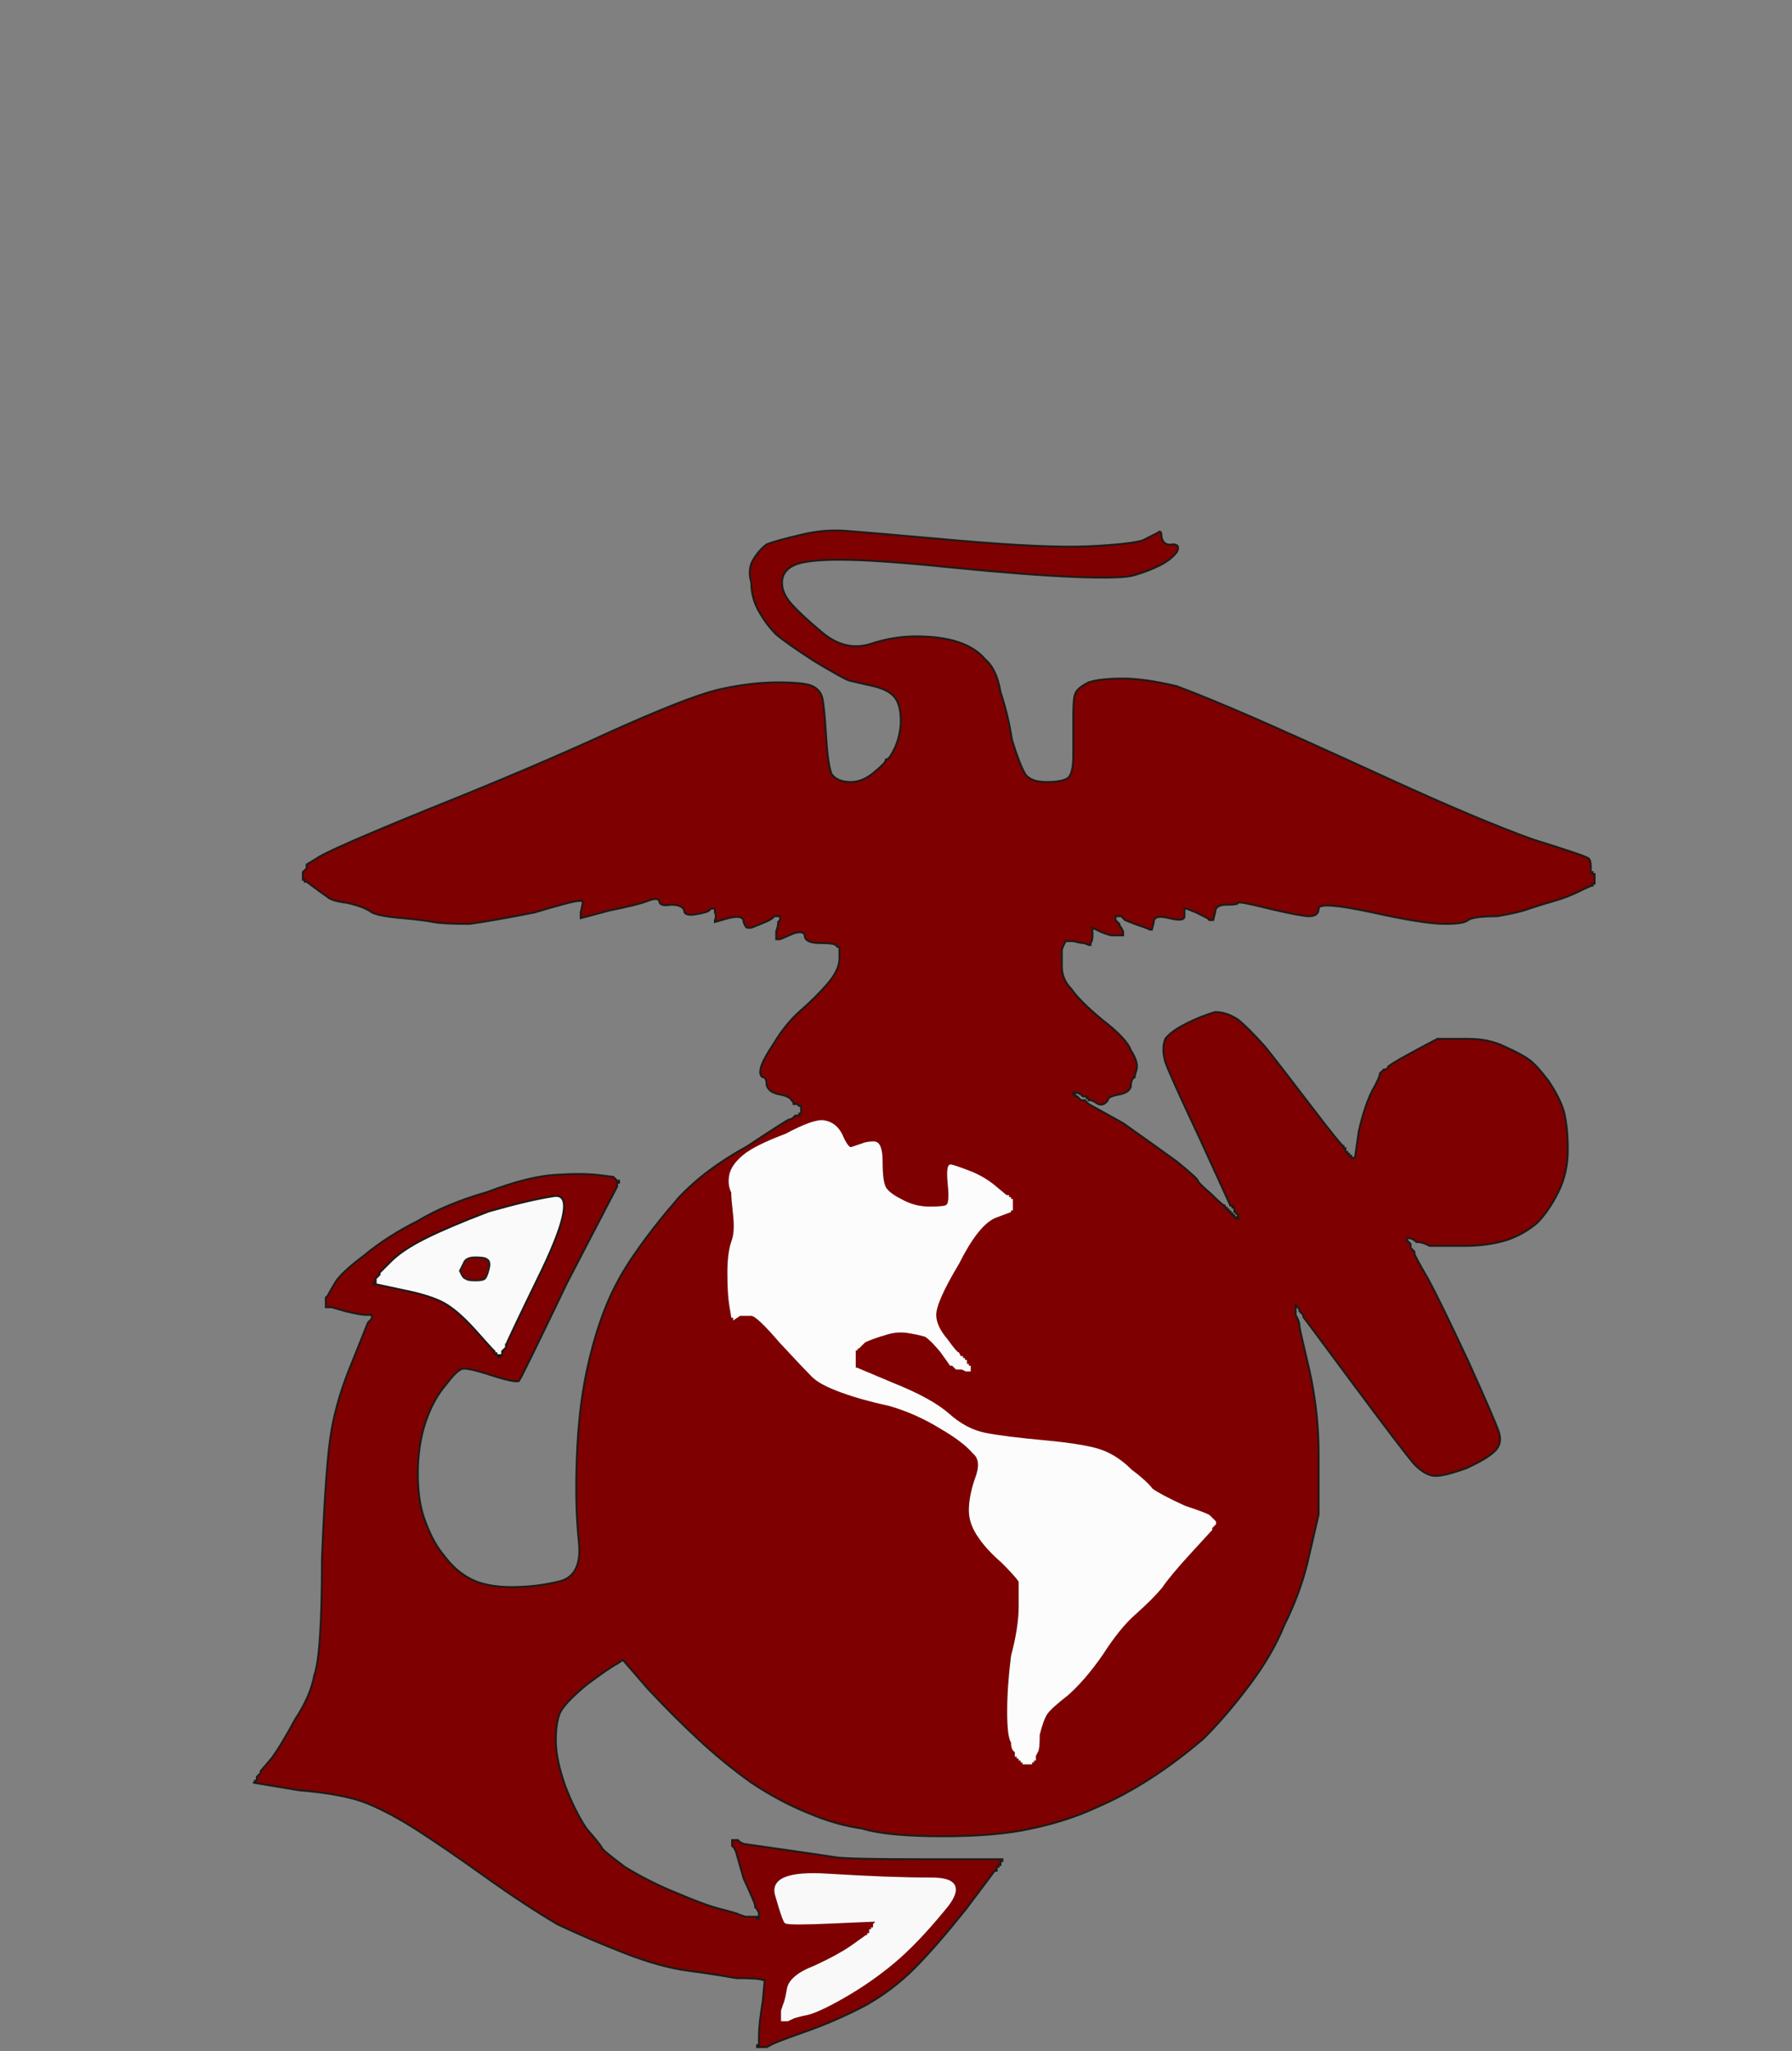
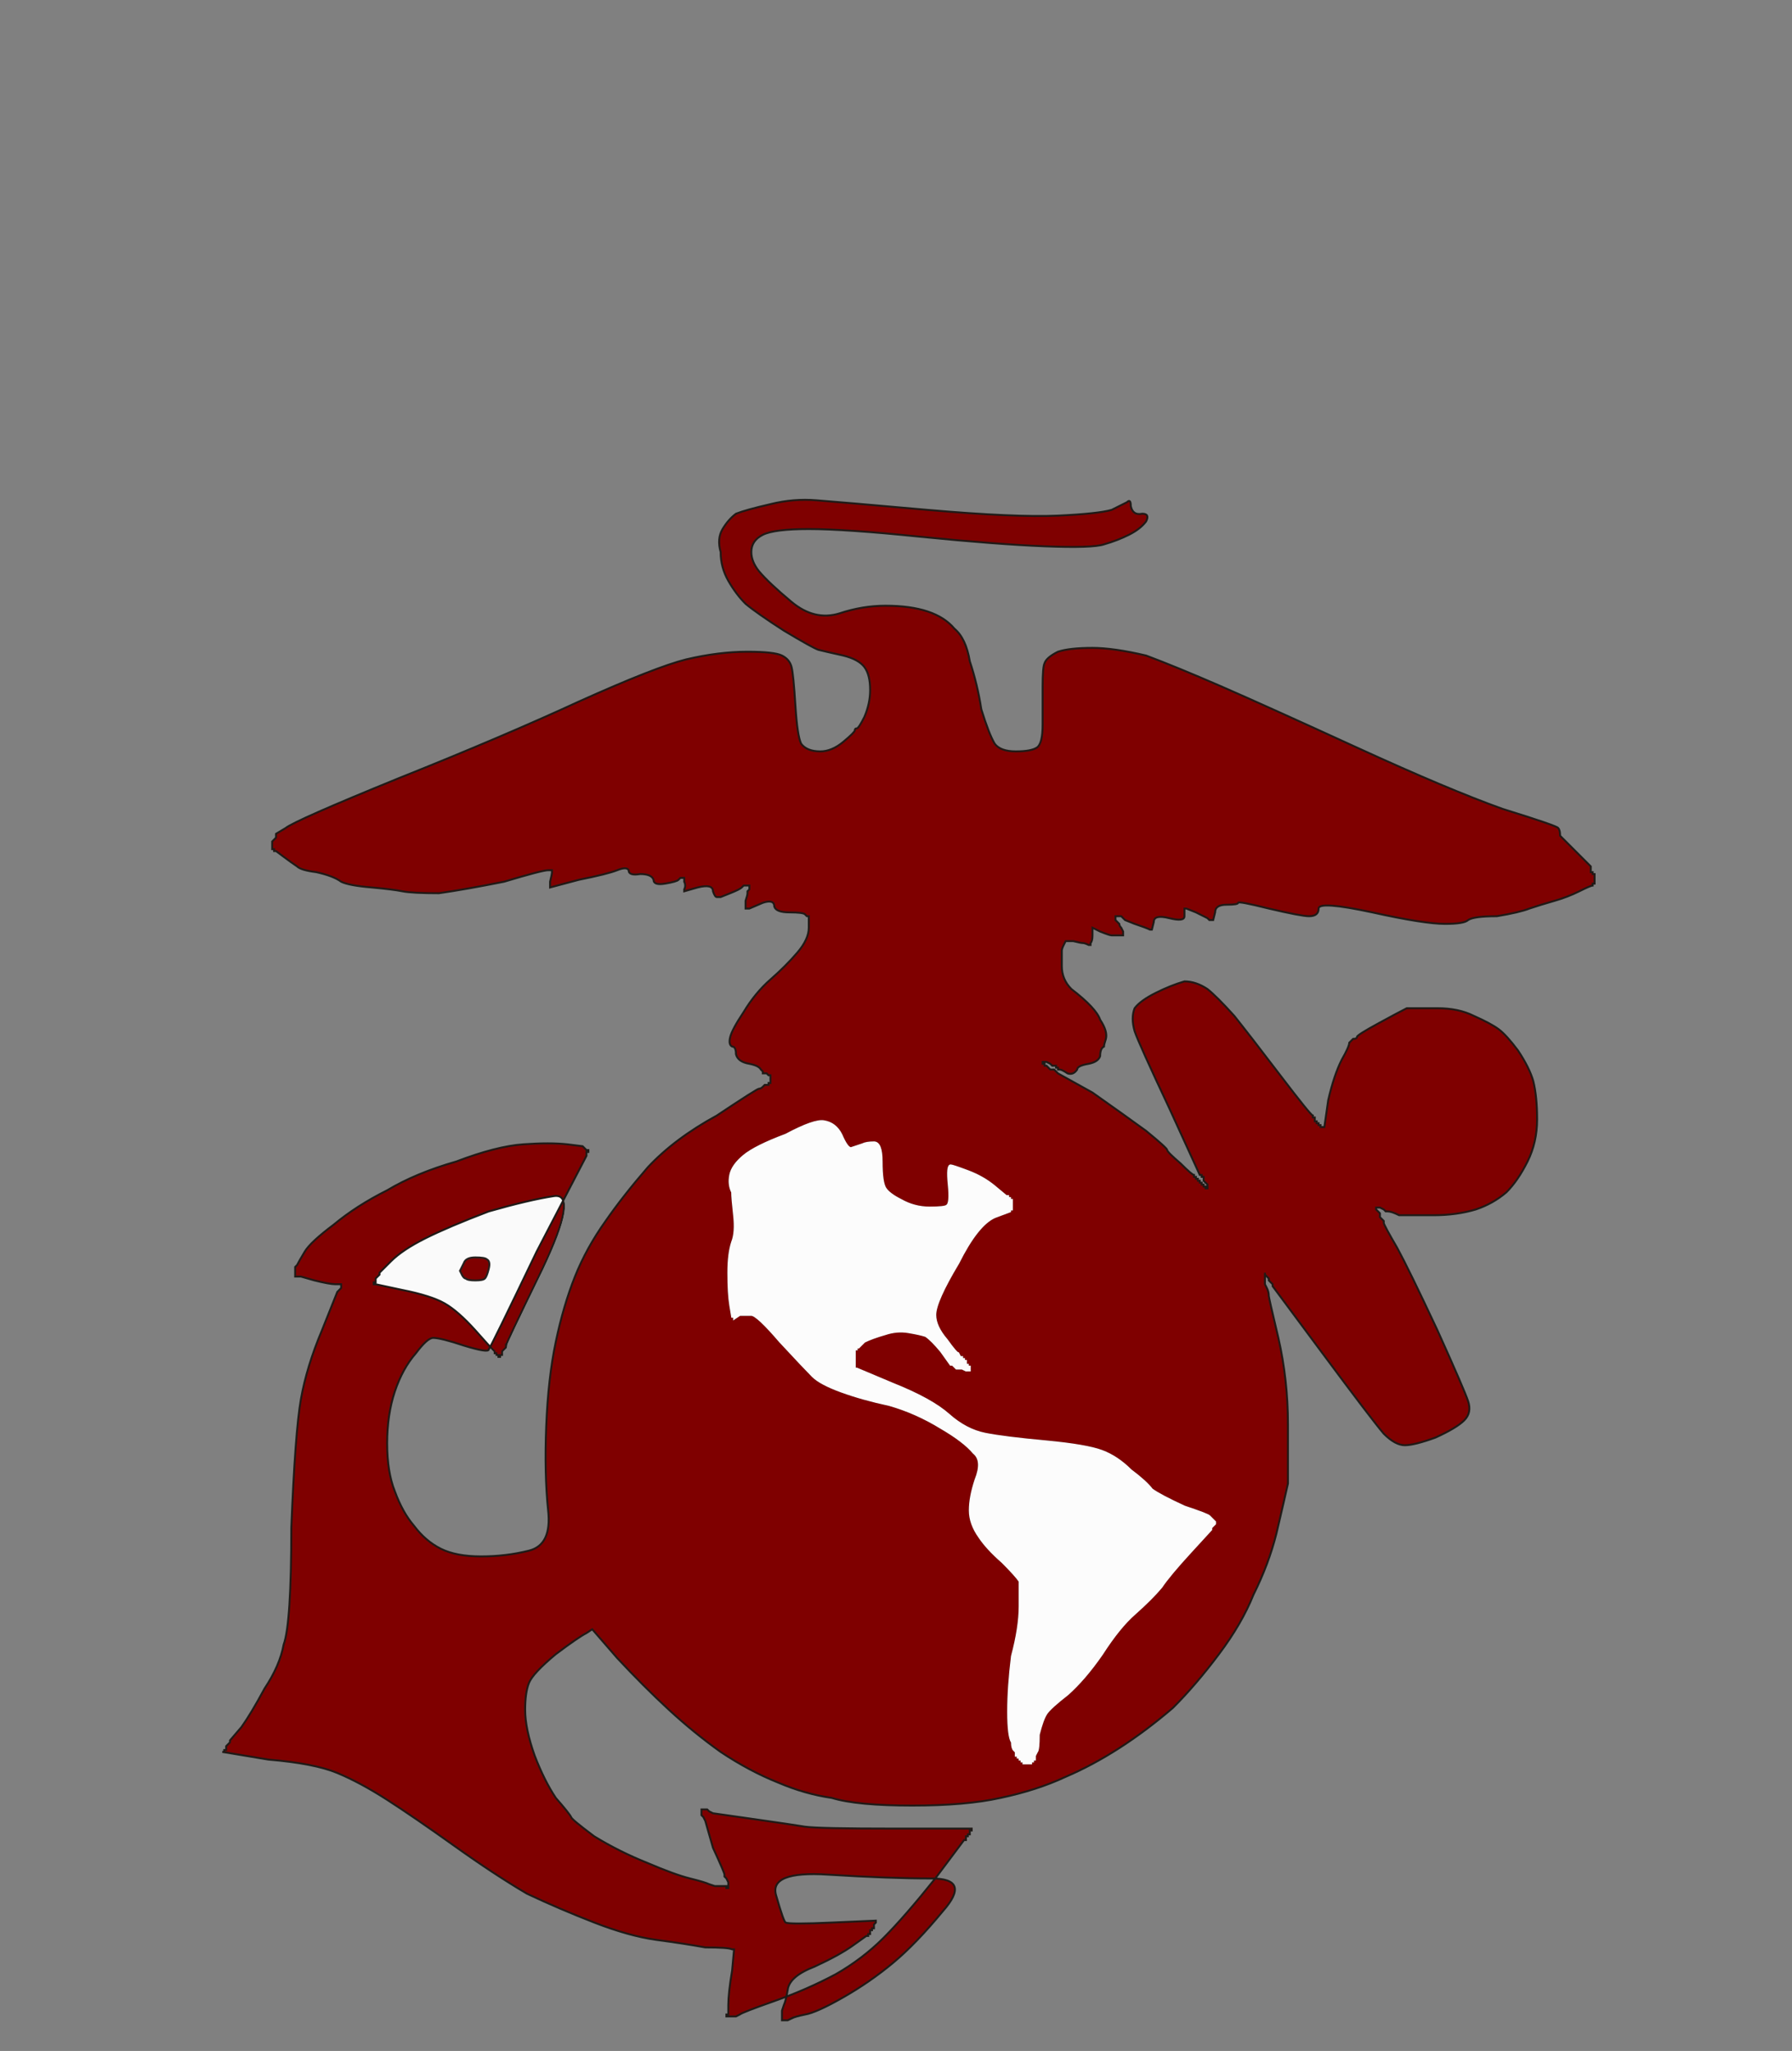
<svg xmlns="http://www.w3.org/2000/svg" width="935" height="1070">
  <rect width="100%" height="100%" fill="#808080" stroke="none" />
  <title>marines logo</title>
  <g>
    <title>Layer 1</title>
    <path d="m264,702l0,1l-1,1l-1,1l0,1l0,1l-1,0l0,1l-1,0l0,0l0,-1l0,0l-1,0l0,-1l0,0l-1,0l0,0l0,0l0,-1l0,0l-1,-1q-1,-1 -9,-10q-9,-10 -16,-14q-7,-4 -22,-7l-14,-3l0,0l0,0l-1,0l0,0l0,-1l1,0l0,-1l0,-1l1,-1l1,-1l0,0l0,-1l0,0l0,0l6,-6q6,-6 18,-12q12,-6 33,-14q21,-6 34,-8q13,-2 -6,38q-19,39 -19,40zm-23,-37l-1,-2l2,-4q1,-3 6,-3q5,0 6,1q2,1 1,5q-1,4 -2,5q-1,1 -5,1q-4,0 -5,-1q-1,0 -2,-2z" stroke-width="1px" stroke="#fafafa" fill-rule="evenodd" fill="#fafafa" id="svg_1" />
-     <path d="m830,452l0,3l1,0l0,1l0,0l1,0l0,2l0,3l-1,0l0,1l0,0q-1,0 -7,3q-6,3 -13,5q-7,2 -13,4q-5,2 -17,4q-12,0 -15,2q-2,2 -12,2q-11,0 -38,-6q-28,-6 -28,-2q0,4 -5,4q-4,0 -21,-4q-16,-4 -16,-3q0,1 -6,1q-6,0 -6,4l-1,4l-1,0l-1,0l-1,-1q-2,-1 -6,-3l-5,-2l0,0l-1,0l0,0q0,0 0,4q0,3 -8,1q-8,-2 -8,2l-1,4l-1,0q-2,-1 -8,-3l-5,-2l-1,-1l-1,-1l-1,0l-2,0l0,1l0,1l2,2q0,1 1,2l1,2l0,1l0,1l-1,0l0,0l-2,0l-2,0l-1,0q-1,0 -6,-2l-4,-2l0,4q0,3 -1,4l0,1l-1,0q-2,-1 -3,-1q-1,0 -5,-1l-4,0l-1,2q-1,2 -1,3l0,1l0,7q0,7 5,12q4,6 16,16q13,10 15,16q4,6 3,10q-1,3 -1,4q-2,1 -2,5q-1,3 -6,4q-6,1 -6,3q-2,3 -5,2q-3,-2 -4,-2l-1,0l0,-1l0,0l-1,0l0,-1l-1,0l-1,0l-1,-1l-2,-1l-1,0l-1,0l0,1l0,0l1,0l0,1l0,0l1,0l0,0l0,0l1,1l1,1l1,0l1,0l1,1l1,1l18,10q17,12 28,20q11,9 11,10q0,1 7,7q6,6 7,6l0,1l0,0l1,0l0,0l0,0l0,1l0,0l1,0l0,1l0,0l1,0l0,0l0,0l0,1l0,0l1,0l0,1l0,0l1,0l0,0l0,0l0,1l0,0l1,0l0,1l0,0l1,0l0,-1l0,-1l-1,-1l-1,-1l0,-1l0,-1l-1,0l0,0l0,-1l-1,0l-16,-35q-16,-34 -18,-40q-2,-7 0,-12q3,-4 11,-8q8,-4 15,-6q6,0 12,4q5,4 14,14q8,10 24,31q16,21 17,21l0,0l0,1l1,0l0,1l0,1l1,0l0,1l0,0l1,0l0,0l0,0l0,1l0,0l1,0l0,1l1,0l1,0l2,-14q3,-13 7,-21q4,-7 4,-9q1,-1 2,-2q2,0 2,-1q0,-1 11,-7q11,-6 15,-8q4,0 16,0q11,0 19,4q9,4 13,7q4,3 10,11q6,9 8,16q2,8 2,20q0,12 -5,22q-5,10 -11,16q-7,6 -16,9q-10,3 -22,3q-13,0 -18,0q-4,-2 -6,-2l-1,0l-1,-1l-2,-1l-1,0l-1,0l0,1l0,0l1,1l1,1l0,1l0,1l1,1l1,1l0,1q0,1 7,13q6,11 21,43q14,31 16,37q2,6 -2,10q-4,4 -15,9q-11,4 -16,4q-5,0 -11,-6q-6,-7 -32,-42l-26,-35l0,0l0,-1l0,0l0,0l-1,-1l-1,-1l0,0l0,0l0,-1l0,0l-1,-1l-1,-1l0,0l0,-1l0,0l0,0l0,2l0,1l0,1l0,2l1,2q1,2 1,4q0,1 5,22q5,22 5,45q0,23 0,31q-2,9 -6,26q-4,16 -12,32q-6,15 -18,31q-12,16 -24,28q-14,12 -28,21q-14,9 -28,15q-15,7 -34,11q-18,4 -46,4q-29,0 -42,-4q-14,-2 -28,-8q-15,-6 -30,-16q-14,-10 -27,-22q-13,-12 -27,-27l-13,-15l-3,2q-4,2 -16,11q-12,10 -14,15q-2,5 -2,14q0,10 5,24q5,13 11,22q7,8 8,10q0,1 12,10q13,8 28,14q14,6 22,8q8,2 10,3l3,1l3,0l3,0l0,1l1,0l0,-1l0,-2l-1,-2l-1,-1l0,-1q0,-1 -6,-14l-4,-14l-1,-2l-1,-1l0,-1l0,-2l2,0l1,0l1,1l2,1l21,3q21,3 27,4q7,1 47,1l40,0l0,1l-1,0l0,1l0,1l-1,0l0,1l0,0l-1,0l0,1l0,1l-1,0l0,0l-15,20q-16,20 -27,31q-11,11 -25,19q-15,8 -32,14q-17,6 -18,7l-2,1l-1,0l-1,0l-1,0l-1,0l0,0l0,0l-1,0l0,0l0,-1l1,0l0,-5q0,-6 2,-18l1,-11l-1,0q-2,-1 -14,-1q-11,-2 -26,-4q-14,-2 -32,-9q-18,-7 -35,-15q-17,-10 -38,-25q-21,-15 -35,-24q-14,-9 -26,-14q-12,-5 -36,-7l-24,-4l0,0l0,0l1,0l0,0l0,-1l1,0l0,-1l0,-1l1,-1l1,-1l0,0l0,-1l0,0q0,0 6,-7q5,-7 12,-20q8,-12 10,-23q4,-11 4,-61q2,-50 5,-67q3,-17 11,-36l8,-20l1,-1l1,-1l0,-1l0,-1l-3,0q-3,0 -11,-2l-7,-2l-1,0l-2,0l0,-2l0,-3l1,-1q1,-2 4,-7q3,-5 15,-14q12,-10 28,-18q15,-9 36,-15q21,-8 35,-9q14,-1 23,0l8,1l1,1l1,1l0,0l0,0l1,0l0,0l0,1l-1,0l0,1l0,1l-26,50q-24,50 -25,51q0,2 -13,-2q-12,-4 -16,-4q-3,0 -9,8q-7,8 -11,20q-4,12 -4,27q0,15 4,25q4,11 10,18q6,8 14,12q8,4 21,4q13,0 25,-3q12,-3 10,-21q-2,-19 -1,-44q1,-25 5,-44q4,-19 10,-34q6,-15 16,-29q9,-13 22,-28q14,-15 36,-27q21,-14 22,-14q1,0 2,-1l1,-1l1,0l1,0l0,-1l1,0l0,-2l0,-2l-1,0l-1,-1l-1,0l-1,0l0,-1q0,0 -1,-1q-1,-2 -6,-3q-6,-1 -7,-5q0,-4 -2,-4q-2,-1 -1,-5q1,-4 7,-13q6,-10 14,-17q8,-7 14,-14q6,-7 6,-13l0,-5l0,0l0,-1l0,0l0,0l-1,0l0,0l-1,-1q-1,-1 -8,-1q-7,0 -8,-3q0,-4 -6,-2l-7,3l-1,0l-1,0l0,-4q1,-3 1,-4l0,-1l1,-1l0,-2l-1,0l-2,0l-1,1q-1,1 -6,3l-5,2l-2,0q-1,0 -2,-3q0,-4 -8,-2l-7,2l0,-1q1,-2 0,-4l0,-2l-1,0l-1,0l-1,1q-1,1 -7,2q-6,1 -6,-2q-1,-3 -7,-3q-6,1 -6,-2q-1,-2 -6,0q-5,2 -20,5l-15,4l0,-3q1,-4 1,-5l0,-1l-2,0q-3,0 -23,6q-20,4 -34,6q-14,0 -19,-1q-5,-1 -16,-2q-12,-1 -16,-3q-4,-3 -13,-5q-8,-1 -10,-3q-3,-2 -7,-5l-4,-3l-1,0l0,0l0,-1l-1,0l0,-2l0,-2l1,-1l1,-1l0,-1l0,-1l5,-3q5,-4 59,-26q55,-22 94,-40q40,-18 56,-22q17,-4 32,-4q14,0 18,2q4,2 5,6q1,4 2,20q1,16 3,20q3,4 10,4q6,0 12,-5q6,-5 6,-6q0,-1 1,-1q1,0 4,-6q3,-7 3,-14q0,-8 -3,-12q-3,-4 -11,-6q-9,-2 -13,-3q-3,-1 -18,-10q-14,-9 -20,-14q-5,-5 -9,-12q-4,-7 -4,-15q-2,-7 1,-12q3,-5 7,-8q5,-2 18,-5q12,-3 24,-2q13,1 58,5q46,4 68,3q21,-1 28,-3q6,-3 8,-4q2,-2 2,2q1,5 6,4q4,0 2,4q-3,4 -9,7q-6,3 -13,5q-6,2 -31,1q-25,-1 -65,-5q-39,-4 -58,-4q-18,0 -24,3q-6,3 -6,9q0,5 4,10q5,6 17,16q12,10 25,6q12,-4 24,-4q13,0 22,3q9,3 14,9q6,5 8,17q4,12 6,25q4,13 7,18q3,4 11,4q8,0 11,-2q3,-2 3,-12q0,-10 0,-20q0,-10 1,-12q1,-3 7,-6q6,-2 18,-2q11,0 28,4q16,6 39,16q23,10 71,32q48,22 76,32q29,9 29,10q1,1 1,4zm-305,172l1,0l0,0l0,0l0,1l0,0l1,0l0,1l0,0l1,0l0,0l0,0l0,1l0,0l0,1l0,2l0,0l0,0l0,1l0,0l-1,0l0,1l-8,3q-9,4 -19,24q-12,20 -12,27q0,6 6,13q5,7 6,7q1,2 1,2l1,0l0,0l0,0l0,1l0,0l1,0l0,1l0,0l1,0l0,1l0,1l1,0l0,0l0,1l1,0l0,1l0,1l-2,0l-2,-1l-2,0l-1,0l-1,-1l-1,-1l0,0l-1,0l0,0q0,0 -5,-7q-5,-6 -8,-8q-3,-1 -9,-2q-6,-1 -12,1q-7,2 -11,4l-3,3l-1,0l0,1l0,0l-1,0l0,2l0,1l0,2l0,2l0,1l0,2l1,0l0,0l19,8q20,8 29,16q9,8 19,10q10,2 32,4q21,2 29,5q8,3 15,10q8,6 11,10q4,3 17,9q12,4 13,5l1,1l0,0l0,0l1,1l1,1l0,0l0,0l0,1l0,0l-1,1l-1,1l0,0l0,1l-11,12q-11,12 -15,18q-5,6 -14,14q-8,7 -17,21q-9,13 -18,21q-9,7 -11,10q-2,3 -4,11q0,8 -1,9l-1,2l0,1l0,1l-1,0l0,0l0,1l-1,0l0,0l0,1l-2,0l-2,0l0,-1l0,0l-1,0l0,-1l0,0l-1,0l0,0l0,0l0,-1l0,0l-1,0l0,-1l0,0l-1,0l0,-1l0,-1l-1,-1q-1,-1 -1,-4q-2,-3 -2,-16q0,-13 2,-29q4,-15 4,-26q0,-10 0,-13q-2,-3 -9,-10q-8,-7 -12,-13q-5,-7 -5,-14q0,-7 3,-16q4,-10 -1,-14q-5,-6 -17,-13q-13,-8 -27,-12q-14,-3 -25,-7q-11,-4 -15,-8q-4,-4 -17,-18q-12,-14 -15,-14q-3,0 -6,0l-3,2l0,-1l-1,0l-1,-6q-1,-6 -1,-17q0,-10 2,-16q2,-5 1,-14q-1,-9 -1,-12q-2,-4 -1,-9q1,-5 7,-10q6,-5 22,-11q15,-8 20,-7q6,1 9,7q3,7 5,7q3,-1 6,-2q2,-1 6,-1q4,0 4,10q0,11 2,14q2,3 8,6q7,4 15,4q8,0 9,-1q2,-1 1,-11q-1,-10 1,-10q1,0 9,3q8,3 14,8q6,5 6,5zm-261,78l0,1l-1,1l-1,1l0,1l0,1l-1,0l0,1l-1,0l0,0l0,-1l0,0l-1,0l0,-1l0,0l-1,0l0,0l0,0l0,-1l0,0l-1,-1q-1,-1 -9,-10q-9,-10 -16,-14q-7,-4 -22,-7l-14,-3l0,0l0,0l-1,0l0,0l0,-1l1,0l0,-1l0,-1l1,-1l1,-1l0,0l0,-1l0,0l0,0l6,-6q6,-6 18,-12q12,-6 33,-14q21,-6 34,-8q13,-2 -6,38q-19,39 -19,40zm149,351l-2,1l-1,0l-2,0l0,-2l0,-3l1,-3q1,-2 2,-8q1,-7 14,-12q13,-6 20,-11l7,-5l1,0l0,0l0,-1l1,0l0,-1l0,-1l1,0l0,-1l0,0l1,0l0,-1l0,-1l1,-1l0,-1l-23,1q-22,1 -24,0q-1,0 -5,-14q-4,-13 27,-11q32,2 54,2q21,0 6,17q-14,17 -26,27q-12,10 -26,18q-14,8 -20,9q-5,1 -7,2z" stroke-width="1px" stroke="#1f1a17" fill-rule="evenodd" fill="#7f0000" id="svg_2" />
+     <path d="m830,452l0,3l1,0l0,1l0,0l1,0l0,2l0,3l-1,0l0,1l0,0q-1,0 -7,3q-6,3 -13,5q-7,2 -13,4q-5,2 -17,4q-12,0 -15,2q-2,2 -12,2q-11,0 -38,-6q-28,-6 -28,-2q0,4 -5,4q-4,0 -21,-4q-16,-4 -16,-3q0,1 -6,1q-6,0 -6,4l-1,4l-1,0l-1,0l-1,-1q-2,-1 -6,-3l-5,-2l0,0l-1,0l0,0q0,0 0,4q0,3 -8,1q-8,-2 -8,2l-1,4l-1,0q-2,-1 -8,-3l-5,-2l-1,-1l-1,-1l-1,0l-2,0l0,1l0,1l2,2q0,1 1,2l1,2l0,1l0,1l-1,0l0,0l-2,0l-2,0l-1,0q-1,0 -6,-2l-4,-2l0,4q0,3 -1,4l0,1l-1,0q-2,-1 -3,-1q-1,0 -5,-1l-4,0l-1,2q-1,2 -1,3l0,1l0,7q0,7 5,12q13,10 15,16q4,6 3,10q-1,3 -1,4q-2,1 -2,5q-1,3 -6,4q-6,1 -6,3q-2,3 -5,2q-3,-2 -4,-2l-1,0l0,-1l0,0l-1,0l0,-1l-1,0l-1,0l-1,-1l-2,-1l-1,0l-1,0l0,1l0,0l1,0l0,1l0,0l1,0l0,0l0,0l1,1l1,1l1,0l1,0l1,1l1,1l18,10q17,12 28,20q11,9 11,10q0,1 7,7q6,6 7,6l0,1l0,0l1,0l0,0l0,0l0,1l0,0l1,0l0,1l0,0l1,0l0,0l0,0l0,1l0,0l1,0l0,1l0,0l1,0l0,0l0,0l0,1l0,0l1,0l0,1l0,0l1,0l0,-1l0,-1l-1,-1l-1,-1l0,-1l0,-1l-1,0l0,0l0,-1l-1,0l-16,-35q-16,-34 -18,-40q-2,-7 0,-12q3,-4 11,-8q8,-4 15,-6q6,0 12,4q5,4 14,14q8,10 24,31q16,21 17,21l0,0l0,1l1,0l0,1l0,1l1,0l0,1l0,0l1,0l0,0l0,0l0,1l0,0l1,0l0,1l1,0l1,0l2,-14q3,-13 7,-21q4,-7 4,-9q1,-1 2,-2q2,0 2,-1q0,-1 11,-7q11,-6 15,-8q4,0 16,0q11,0 19,4q9,4 13,7q4,3 10,11q6,9 8,16q2,8 2,20q0,12 -5,22q-5,10 -11,16q-7,6 -16,9q-10,3 -22,3q-13,0 -18,0q-4,-2 -6,-2l-1,0l-1,-1l-2,-1l-1,0l-1,0l0,1l0,0l1,1l1,1l0,1l0,1l1,1l1,1l0,1q0,1 7,13q6,11 21,43q14,31 16,37q2,6 -2,10q-4,4 -15,9q-11,4 -16,4q-5,0 -11,-6q-6,-7 -32,-42l-26,-35l0,0l0,-1l0,0l0,0l-1,-1l-1,-1l0,0l0,0l0,-1l0,0l-1,-1l-1,-1l0,0l0,-1l0,0l0,0l0,2l0,1l0,1l0,2l1,2q1,2 1,4q0,1 5,22q5,22 5,45q0,23 0,31q-2,9 -6,26q-4,16 -12,32q-6,15 -18,31q-12,16 -24,28q-14,12 -28,21q-14,9 -28,15q-15,7 -34,11q-18,4 -46,4q-29,0 -42,-4q-14,-2 -28,-8q-15,-6 -30,-16q-14,-10 -27,-22q-13,-12 -27,-27l-13,-15l-3,2q-4,2 -16,11q-12,10 -14,15q-2,5 -2,14q0,10 5,24q5,13 11,22q7,8 8,10q0,1 12,10q13,8 28,14q14,6 22,8q8,2 10,3l3,1l3,0l3,0l0,1l1,0l0,-1l0,-2l-1,-2l-1,-1l0,-1q0,-1 -6,-14l-4,-14l-1,-2l-1,-1l0,-1l0,-2l2,0l1,0l1,1l2,1l21,3q21,3 27,4q7,1 47,1l40,0l0,1l-1,0l0,1l0,1l-1,0l0,1l0,0l-1,0l0,1l0,1l-1,0l0,0l-15,20q-16,20 -27,31q-11,11 -25,19q-15,8 -32,14q-17,6 -18,7l-2,1l-1,0l-1,0l-1,0l-1,0l0,0l0,0l-1,0l0,0l0,-1l1,0l0,-5q0,-6 2,-18l1,-11l-1,0q-2,-1 -14,-1q-11,-2 -26,-4q-14,-2 -32,-9q-18,-7 -35,-15q-17,-10 -38,-25q-21,-15 -35,-24q-14,-9 -26,-14q-12,-5 -36,-7l-24,-4l0,0l0,0l1,0l0,0l0,-1l1,0l0,-1l0,-1l1,-1l1,-1l0,0l0,-1l0,0q0,0 6,-7q5,-7 12,-20q8,-12 10,-23q4,-11 4,-61q2,-50 5,-67q3,-17 11,-36l8,-20l1,-1l1,-1l0,-1l0,-1l-3,0q-3,0 -11,-2l-7,-2l-1,0l-2,0l0,-2l0,-3l1,-1q1,-2 4,-7q3,-5 15,-14q12,-10 28,-18q15,-9 36,-15q21,-8 35,-9q14,-1 23,0l8,1l1,1l1,1l0,0l0,0l1,0l0,0l0,1l-1,0l0,1l0,1l-26,50q-24,50 -25,51q0,2 -13,-2q-12,-4 -16,-4q-3,0 -9,8q-7,8 -11,20q-4,12 -4,27q0,15 4,25q4,11 10,18q6,8 14,12q8,4 21,4q13,0 25,-3q12,-3 10,-21q-2,-19 -1,-44q1,-25 5,-44q4,-19 10,-34q6,-15 16,-29q9,-13 22,-28q14,-15 36,-27q21,-14 22,-14q1,0 2,-1l1,-1l1,0l1,0l0,-1l1,0l0,-2l0,-2l-1,0l-1,-1l-1,0l-1,0l0,-1q0,0 -1,-1q-1,-2 -6,-3q-6,-1 -7,-5q0,-4 -2,-4q-2,-1 -1,-5q1,-4 7,-13q6,-10 14,-17q8,-7 14,-14q6,-7 6,-13l0,-5l0,0l0,-1l0,0l0,0l-1,0l0,0l-1,-1q-1,-1 -8,-1q-7,0 -8,-3q0,-4 -6,-2l-7,3l-1,0l-1,0l0,-4q1,-3 1,-4l0,-1l1,-1l0,-2l-1,0l-2,0l-1,1q-1,1 -6,3l-5,2l-2,0q-1,0 -2,-3q0,-4 -8,-2l-7,2l0,-1q1,-2 0,-4l0,-2l-1,0l-1,0l-1,1q-1,1 -7,2q-6,1 -6,-2q-1,-3 -7,-3q-6,1 -6,-2q-1,-2 -6,0q-5,2 -20,5l-15,4l0,-3q1,-4 1,-5l0,-1l-2,0q-3,0 -23,6q-20,4 -34,6q-14,0 -19,-1q-5,-1 -16,-2q-12,-1 -16,-3q-4,-3 -13,-5q-8,-1 -10,-3q-3,-2 -7,-5l-4,-3l-1,0l0,0l0,-1l-1,0l0,-2l0,-2l1,-1l1,-1l0,-1l0,-1l5,-3q5,-4 59,-26q55,-22 94,-40q40,-18 56,-22q17,-4 32,-4q14,0 18,2q4,2 5,6q1,4 2,20q1,16 3,20q3,4 10,4q6,0 12,-5q6,-5 6,-6q0,-1 1,-1q1,0 4,-6q3,-7 3,-14q0,-8 -3,-12q-3,-4 -11,-6q-9,-2 -13,-3q-3,-1 -18,-10q-14,-9 -20,-14q-5,-5 -9,-12q-4,-7 -4,-15q-2,-7 1,-12q3,-5 7,-8q5,-2 18,-5q12,-3 24,-2q13,1 58,5q46,4 68,3q21,-1 28,-3q6,-3 8,-4q2,-2 2,2q1,5 6,4q4,0 2,4q-3,4 -9,7q-6,3 -13,5q-6,2 -31,1q-25,-1 -65,-5q-39,-4 -58,-4q-18,0 -24,3q-6,3 -6,9q0,5 4,10q5,6 17,16q12,10 25,6q12,-4 24,-4q13,0 22,3q9,3 14,9q6,5 8,17q4,12 6,25q4,13 7,18q3,4 11,4q8,0 11,-2q3,-2 3,-12q0,-10 0,-20q0,-10 1,-12q1,-3 7,-6q6,-2 18,-2q11,0 28,4q16,6 39,16q23,10 71,32q48,22 76,32q29,9 29,10q1,1 1,4zm-305,172l1,0l0,0l0,0l0,1l0,0l1,0l0,1l0,0l1,0l0,0l0,0l0,1l0,0l0,1l0,2l0,0l0,0l0,1l0,0l-1,0l0,1l-8,3q-9,4 -19,24q-12,20 -12,27q0,6 6,13q5,7 6,7q1,2 1,2l1,0l0,0l0,0l0,1l0,0l1,0l0,1l0,0l1,0l0,1l0,1l1,0l0,0l0,1l1,0l0,1l0,1l-2,0l-2,-1l-2,0l-1,0l-1,-1l-1,-1l0,0l-1,0l0,0q0,0 -5,-7q-5,-6 -8,-8q-3,-1 -9,-2q-6,-1 -12,1q-7,2 -11,4l-3,3l-1,0l0,1l0,0l-1,0l0,2l0,1l0,2l0,2l0,1l0,2l1,0l0,0l19,8q20,8 29,16q9,8 19,10q10,2 32,4q21,2 29,5q8,3 15,10q8,6 11,10q4,3 17,9q12,4 13,5l1,1l0,0l0,0l1,1l1,1l0,0l0,0l0,1l0,0l-1,1l-1,1l0,0l0,1l-11,12q-11,12 -15,18q-5,6 -14,14q-8,7 -17,21q-9,13 -18,21q-9,7 -11,10q-2,3 -4,11q0,8 -1,9l-1,2l0,1l0,1l-1,0l0,0l0,1l-1,0l0,0l0,1l-2,0l-2,0l0,-1l0,0l-1,0l0,-1l0,0l-1,0l0,0l0,0l0,-1l0,0l-1,0l0,-1l0,0l-1,0l0,-1l0,-1l-1,-1q-1,-1 -1,-4q-2,-3 -2,-16q0,-13 2,-29q4,-15 4,-26q0,-10 0,-13q-2,-3 -9,-10q-8,-7 -12,-13q-5,-7 -5,-14q0,-7 3,-16q4,-10 -1,-14q-5,-6 -17,-13q-13,-8 -27,-12q-14,-3 -25,-7q-11,-4 -15,-8q-4,-4 -17,-18q-12,-14 -15,-14q-3,0 -6,0l-3,2l0,-1l-1,0l-1,-6q-1,-6 -1,-17q0,-10 2,-16q2,-5 1,-14q-1,-9 -1,-12q-2,-4 -1,-9q1,-5 7,-10q6,-5 22,-11q15,-8 20,-7q6,1 9,7q3,7 5,7q3,-1 6,-2q2,-1 6,-1q4,0 4,10q0,11 2,14q2,3 8,6q7,4 15,4q8,0 9,-1q2,-1 1,-11q-1,-10 1,-10q1,0 9,3q8,3 14,8q6,5 6,5zm-261,78l0,1l-1,1l-1,1l0,1l0,1l-1,0l0,1l-1,0l0,0l0,-1l0,0l-1,0l0,-1l0,0l-1,0l0,0l0,0l0,-1l0,0l-1,-1q-1,-1 -9,-10q-9,-10 -16,-14q-7,-4 -22,-7l-14,-3l0,0l0,0l-1,0l0,0l0,-1l1,0l0,-1l0,-1l1,-1l1,-1l0,0l0,-1l0,0l0,0l6,-6q6,-6 18,-12q12,-6 33,-14q21,-6 34,-8q13,-2 -6,38q-19,39 -19,40zm149,351l-2,1l-1,0l-2,0l0,-2l0,-3l1,-3q1,-2 2,-8q1,-7 14,-12q13,-6 20,-11l7,-5l1,0l0,0l0,-1l1,0l0,-1l0,-1l1,0l0,-1l0,0l1,0l0,-1l0,-1l1,-1l0,-1l-23,1q-22,1 -24,0q-1,0 -5,-14q-4,-13 27,-11q32,2 54,2q21,0 6,17q-14,17 -26,27q-12,10 -26,18q-14,8 -20,9q-5,1 -7,2z" stroke-width="1px" stroke="#1f1a17" fill-rule="evenodd" fill="#7f0000" id="svg_2" />
    <path d="m525,624l1,0l0,0l0,0l0,1l0,0l1,0l0,1l0,0l1,0l0,0l0,0l0,1l0,0l0,1l0,2l0,0l0,0l0,1l0,0l-1,0l0,1l-8,3q-9,4 -19,24q-12,20 -12,27q0,6 6,13q5,7 6,7q1,2 1,2l1,0l0,0l0,0l0,1l0,0l1,0l0,1l0,0l1,0l0,1l0,1l1,0l0,0l0,1l1,0l0,1l0,1l-2,0l-2,-1l-2,0l-1,0l-1,-1l-1,-1l0,0l-1,0l0,0q0,0 -5,-7q-5,-6 -8,-8q-3,-1 -9,-2q-6,-1 -12,1q-7,2 -11,4l-3,3l-1,0l0,1l0,0l-1,0l0,2l0,1l0,2l0,2l0,1l0,2l1,0l0,0l19,8q20,8 29,16q9,8 19,10q10,2 32,4q21,2 29,5q8,3 15,10q8,6 11,10q4,3 17,9q12,4 13,5l1,1l0,0l0,0l1,1l1,1l0,0l0,0l0,1l0,0l-1,1l-1,1l0,0l0,1l-11,12q-11,12 -15,18q-5,6 -14,14q-8,7 -17,21q-9,13 -18,21q-9,7 -11,10q-2,3 -4,11q0,8 -1,9l-1,2l0,1l0,1l-1,0l0,0l0,1l-1,0l0,0l0,1l-2,0l-2,0l0,-1l0,0l-1,0l0,-1l0,0l-1,0l0,0l0,0l0,-1l0,0l-1,0l0,-1l0,0l-1,0l0,-1l0,-1l-1,-1q-1,-1 -1,-4q-2,-3 -2,-16q0,-13 2,-29q4,-15 4,-26q0,-10 0,-13q-2,-3 -9,-10q-8,-7 -12,-13q-5,-7 -5,-14q0,-7 3,-16q4,-10 -1,-14q-5,-6 -17,-13q-13,-8 -27,-12q-14,-3 -25,-7q-11,-4 -15,-8q-4,-4 -17,-18q-12,-14 -15,-14q-3,0 -6,0l-3,2l0,-1l-1,0l-1,-6q-1,-6 -1,-17q0,-10 2,-16q2,-5 1,-14q-1,-9 -1,-12q-2,-4 -1,-9q1,-5 7,-10q6,-5 22,-11q15,-8 20,-7q6,1 9,7q3,7 5,7q3,-1 6,-2q2,-1 6,-1q4,0 4,10q0,11 2,14q2,3 8,6q7,4 15,4q8,0 9,-1q2,-1 1,-11q-1,-10 1,-10q1,0 9,3q8,3 14,8q6,5 6,5z" stroke-width="1px" stroke="#fcfcfc" fill-rule="evenodd" fill="#fcfcfc" id="svg_3" />
    <path d="m241,665l-1,-2l2,-4q1,-3 6,-3q5,0 6,1q2,1 1,5q-1,4 -2,5q-1,1 -5,1q-4,0 -5,-1q-1,0 -2,-2z" stroke-width="1px" stroke="#26211f" fill-rule="evenodd" fill="#7f0000" id="svg_5" />
-     <path d="m413,1053l-2,1l-1,0l-2,0l0,-2l0,-3l1,-3q1,-2 2,-8q1,-7 14,-12q13,-6 20,-11l7,-5l1,0l0,0l0,-1l1,0l0,-1l0,-1l1,0l0,-1l0,0l1,0l0,-1l0,-1l1,-1l0,-1l-23,1q-22,1 -24,0q-1,0 -5,-14q-4,-13 27,-11q32,2 54,2q21,0 6,17q-14,17 -26,27q-12,10 -26,18q-14,8 -20,9q-5,1 -7,2z" stroke-width="1px" stroke="#f9f9f9" fill-rule="evenodd" fill="#f9f9f9" id="svg_11" />
  </g>
</svg>